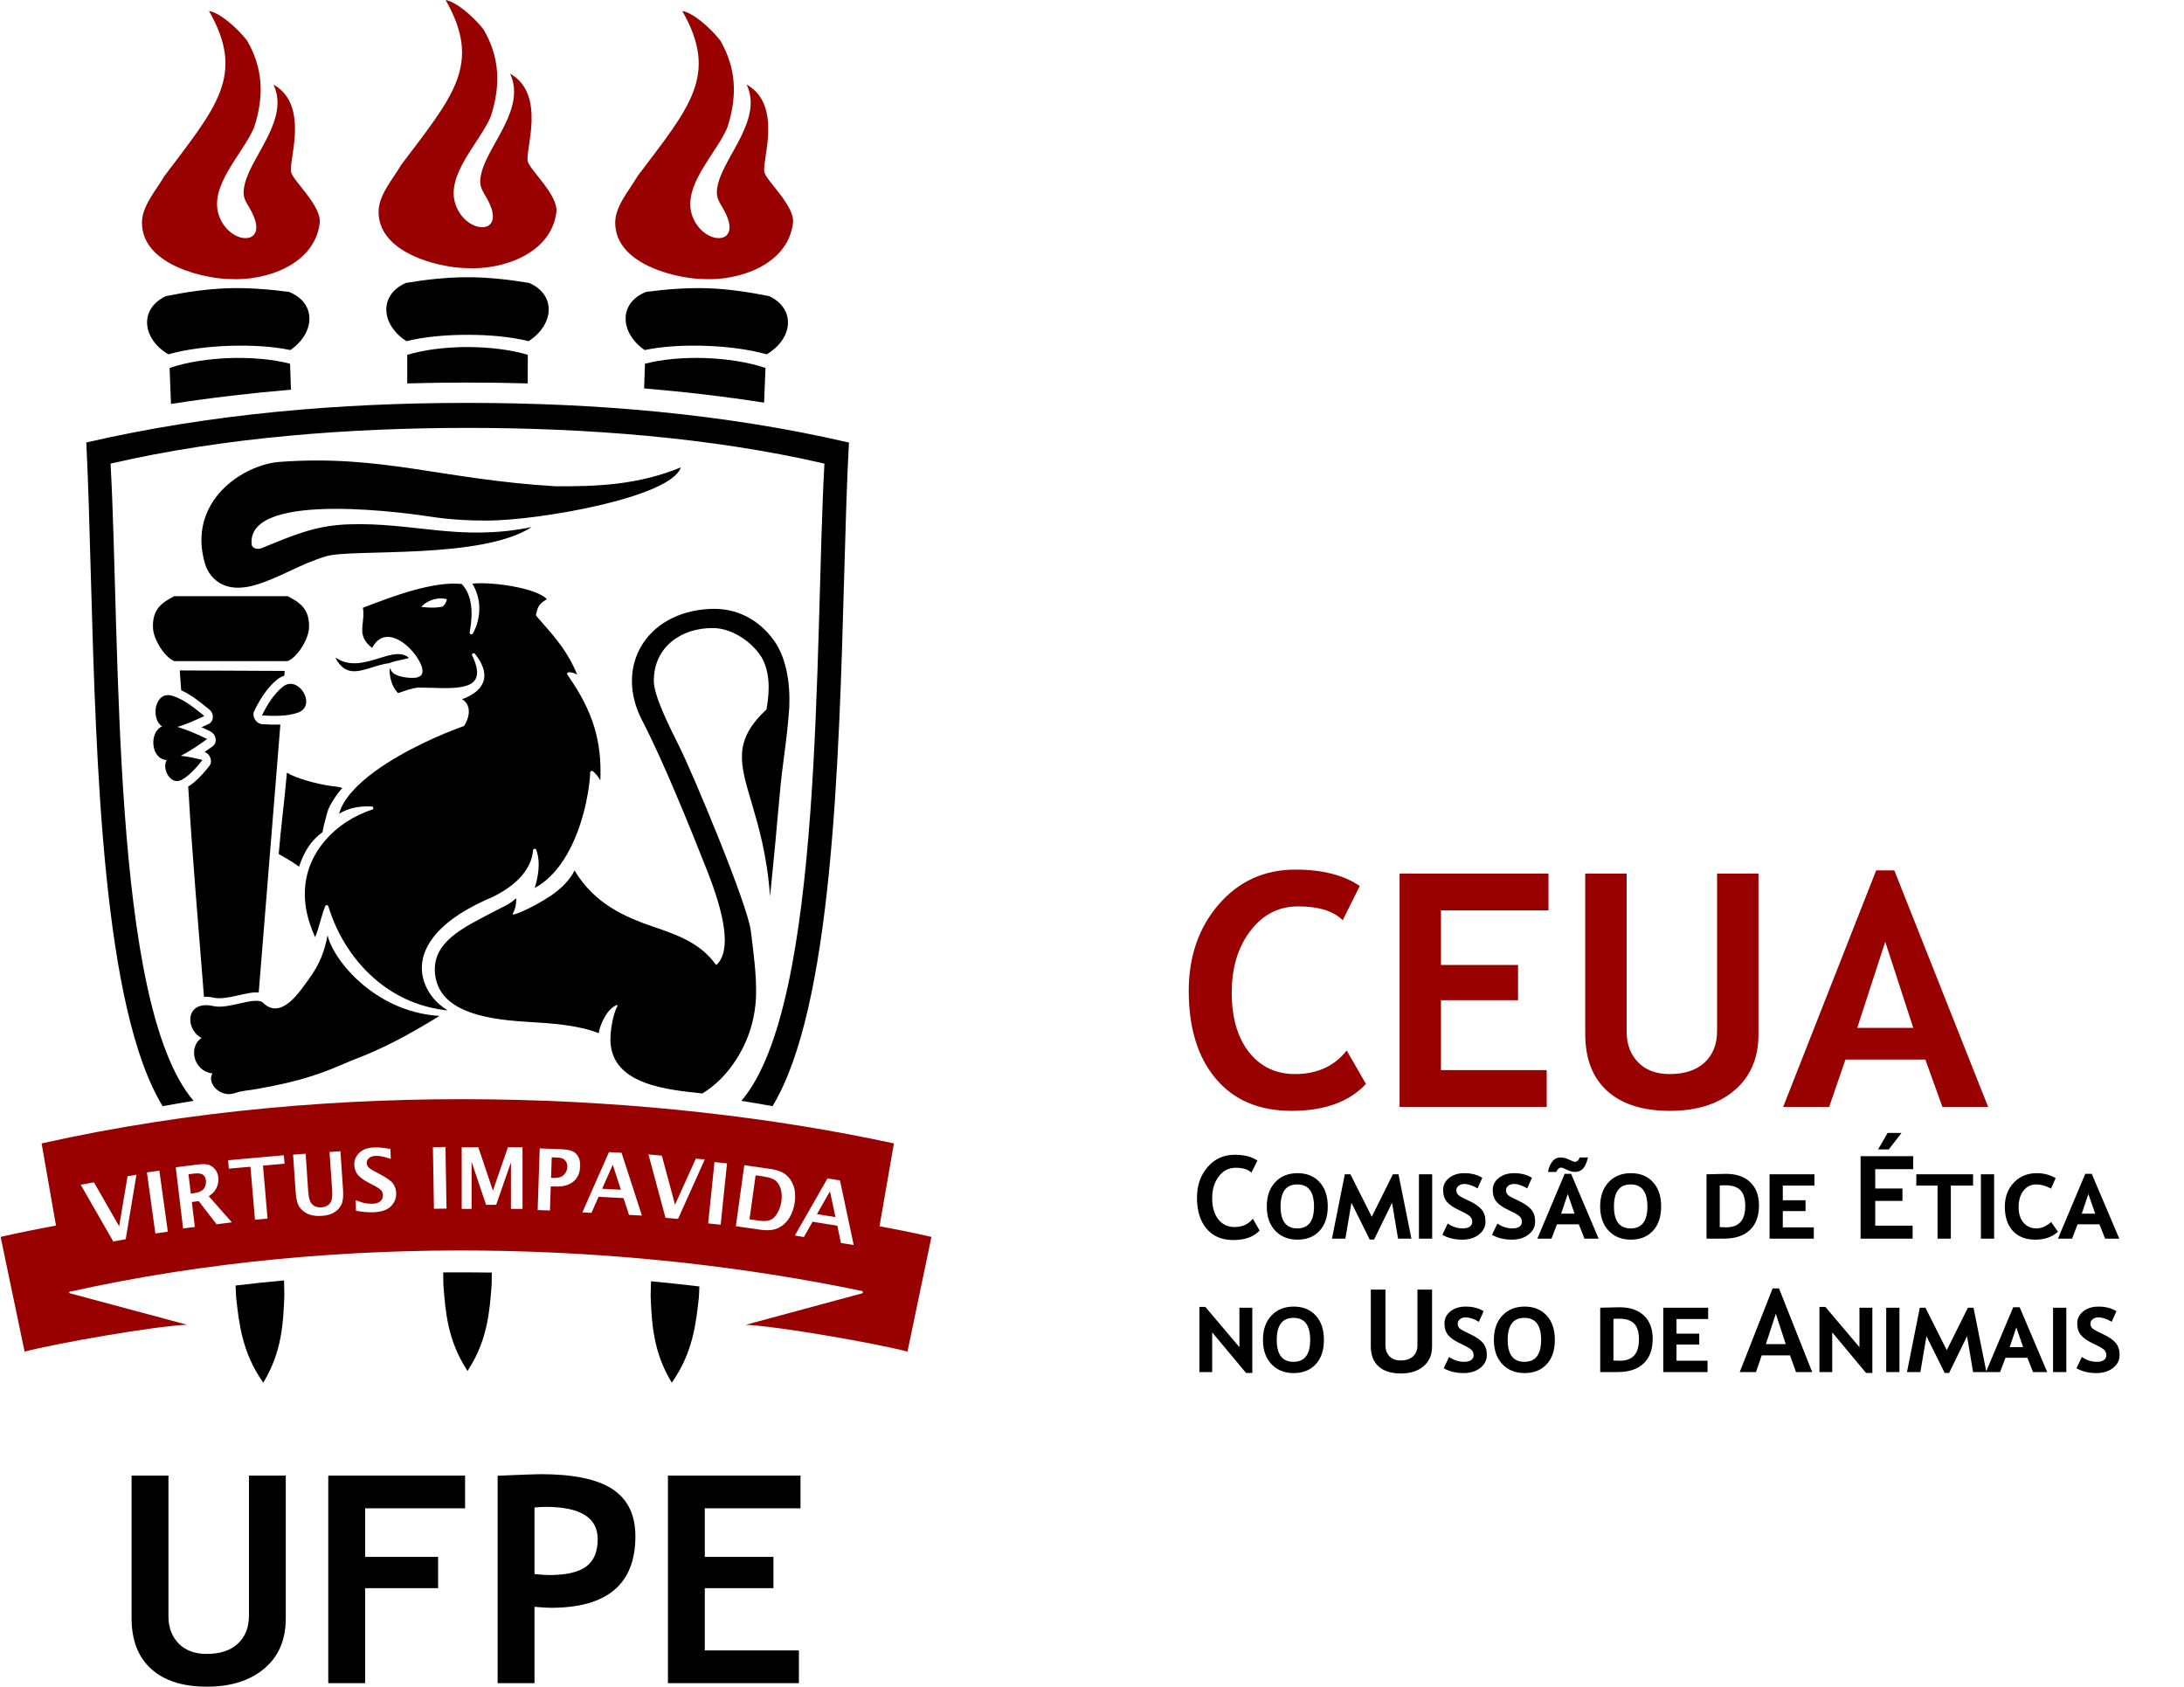
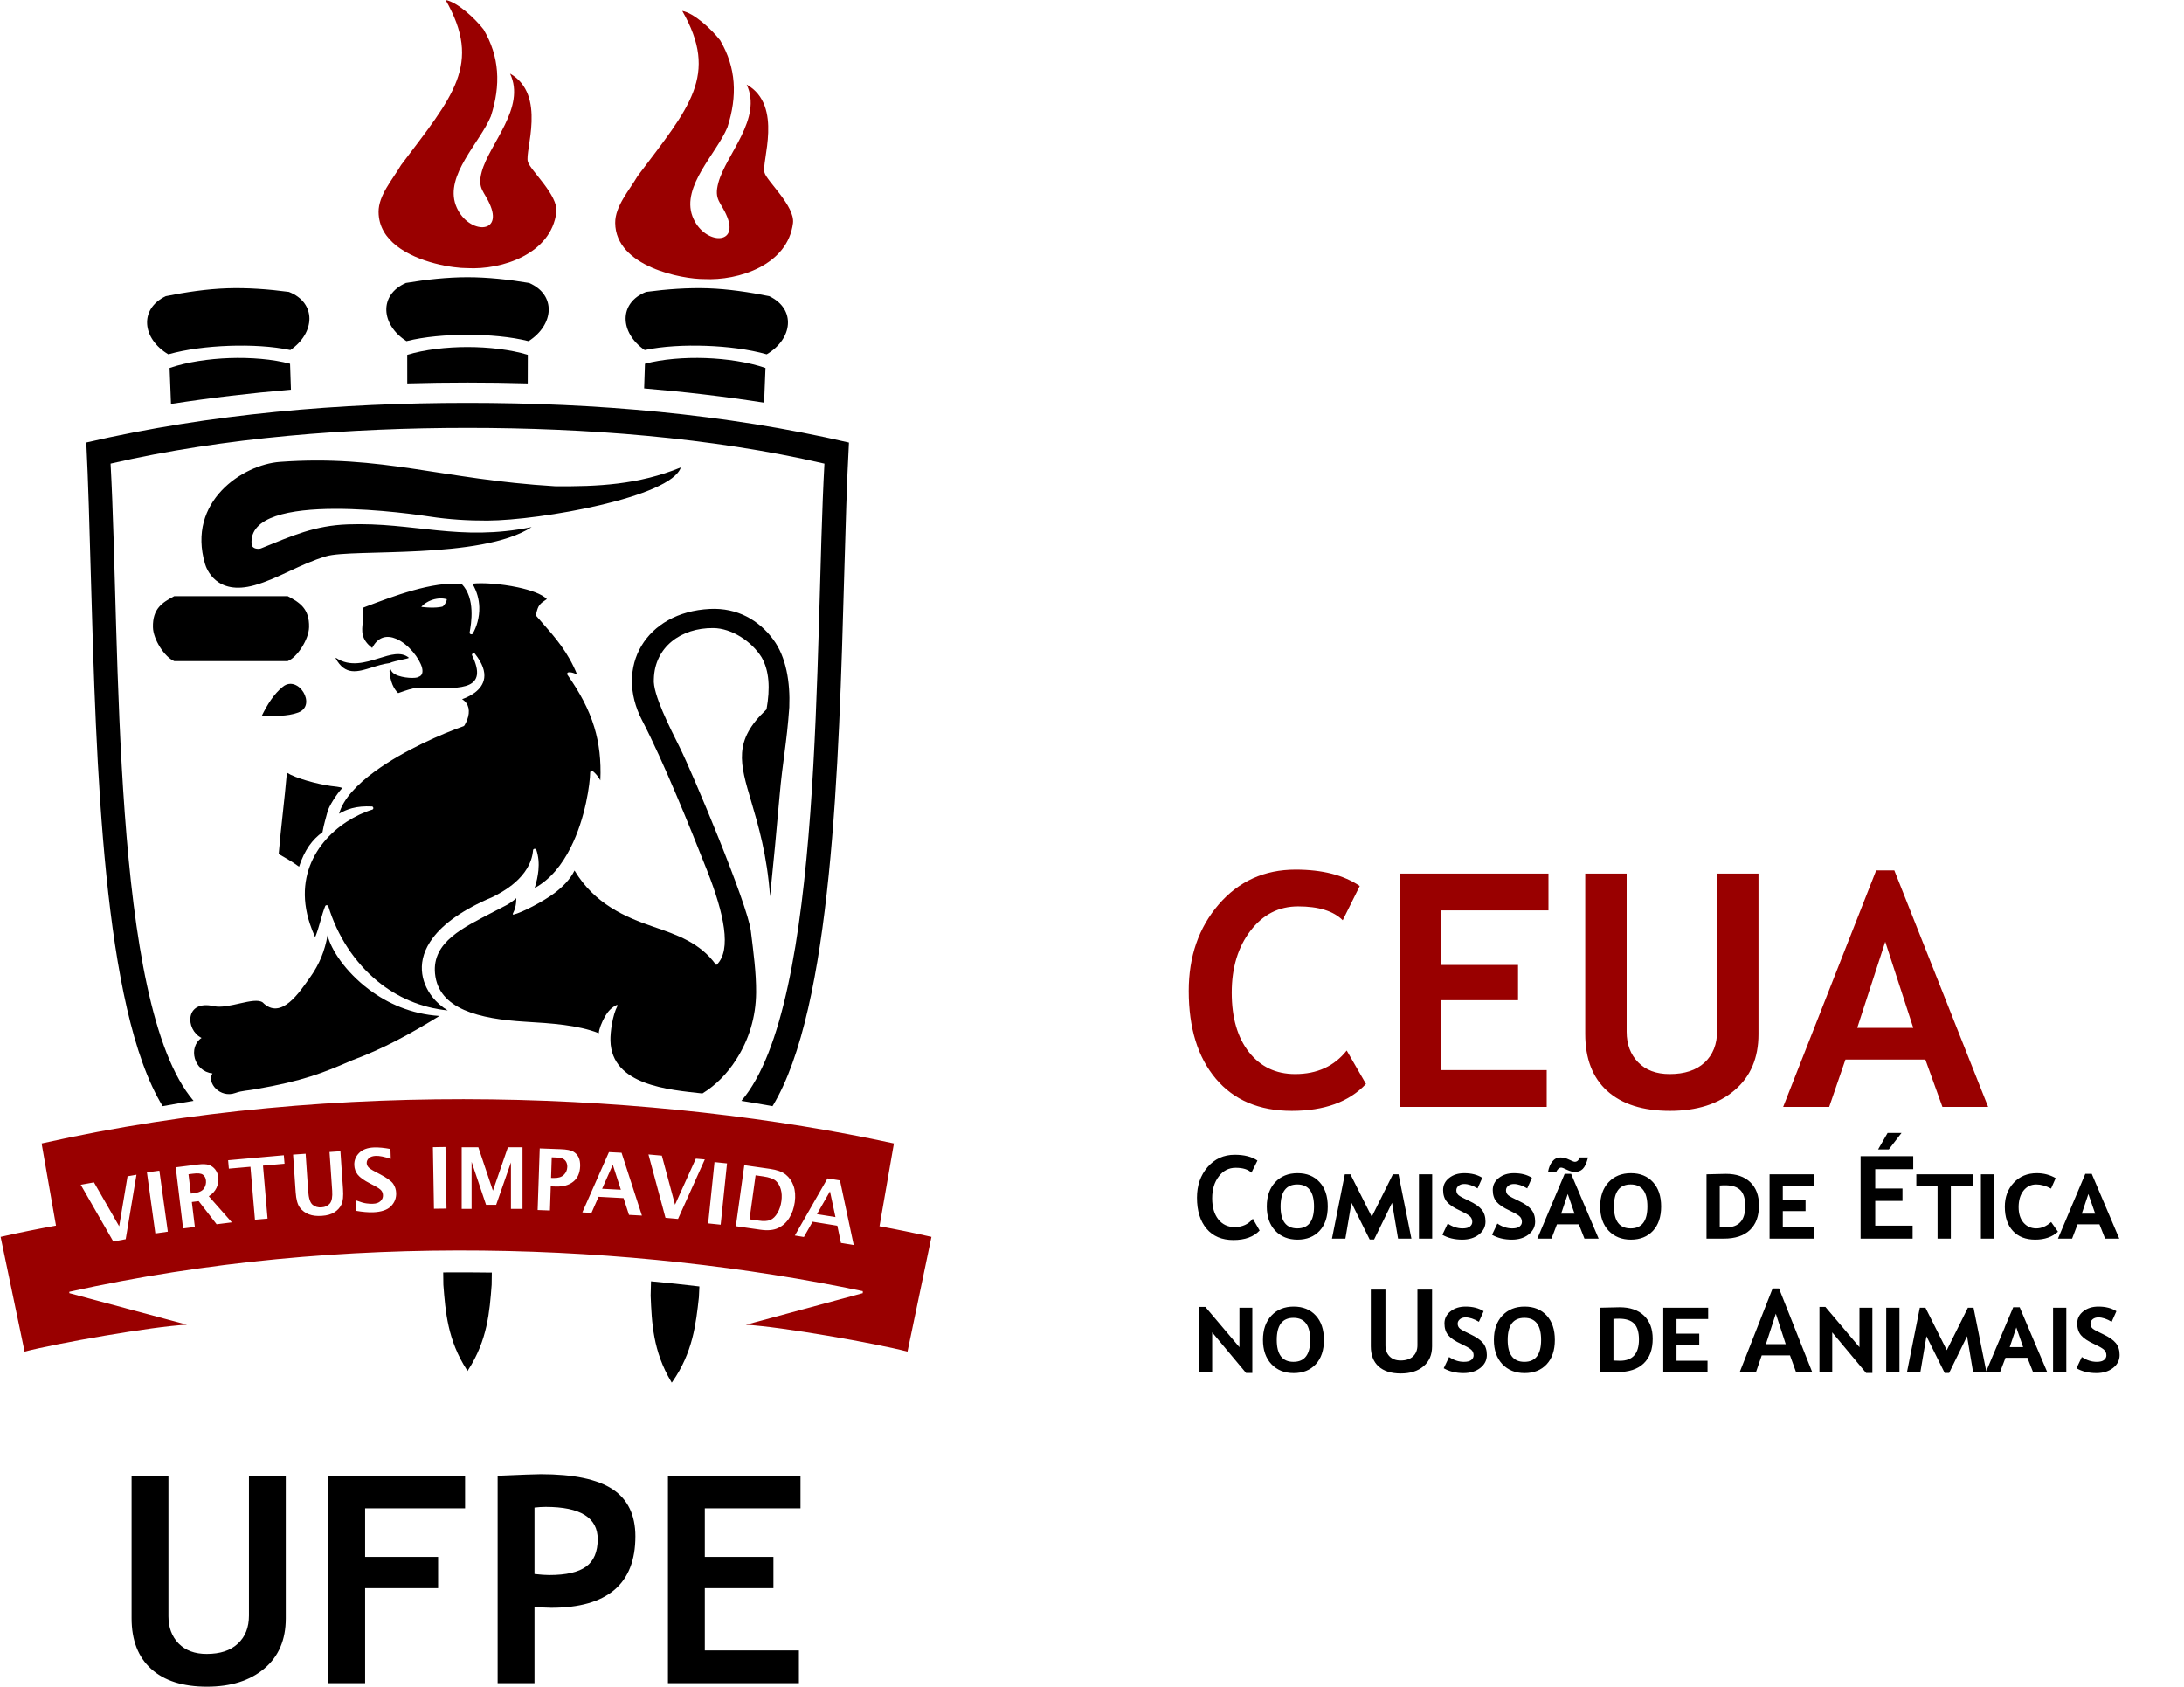
<svg xmlns="http://www.w3.org/2000/svg" width="1326" height="1024" viewBox="0 0 1326 1024" fill="none">
  <path fill-rule="evenodd" clip-rule="evenodd" d="M283.833 259.781C212.799 259.781 136.228 265.444 67.13 281.464C73.175 390.458 67.267 609.564 117.525 668.337C111.271 669.358 105.018 670.413 98.75 671.564C62.474 612.162 58.39 463.984 55.163 349.881C54.328 319.738 53.576 291.997 52.403 268.872L52.255 268.685L52.403 268.642C127.877 251.165 206.495 244.604 283.833 244.604C361.199 244.604 439.774 251.147 515.262 268.642L515.424 268.685V268.872C514.147 291.997 513.387 319.738 512.531 349.881C509.34 463.984 505.191 612.162 469.03 671.564C462.719 670.413 456.408 669.358 450.126 668.337C500.449 609.564 494.512 390.458 500.546 281.464C431.459 265.444 354.902 259.781 283.833 259.781Z" fill="black" />
  <path fill-rule="evenodd" clip-rule="evenodd" d="M320.917 207.132C310.101 204.413 296.77 203.269 283.831 203.269C270.928 203.269 257.583 204.413 246.782 207.132C231.231 197.175 229.853 178.993 246.447 171.776C258.673 169.718 271.634 168.304 283.831 168.304C296.047 168.304 309.047 169.718 321.255 171.776C337.867 178.993 336.446 197.175 320.917 207.132Z" fill="black" />
  <path fill-rule="evenodd" clip-rule="evenodd" d="M124.49 342.363C113.297 304.524 147.353 282.029 169.981 280.403C231.962 275.906 268.069 291.055 336.961 295.203C362.533 295.44 387.587 294.343 413.356 283.77C407.448 301.826 328.283 315.881 295.9 316.058C284.458 316.112 272.278 315.367 261.092 313.633C254.094 312.565 149.641 296.57 152.775 330.383C153.07 333.481 157.139 333.445 158.406 332.948C177.598 325.149 191.174 319.044 211.251 318.346C251.28 316.892 278.795 328.944 322.785 320.004C292.082 339.945 213.853 332.984 198.025 337.711C181.927 342.503 168.974 351.252 154.527 355.299C131.118 361.868 125.257 345.003 124.49 342.363Z" fill="black" />
  <path fill-rule="evenodd" clip-rule="evenodd" d="M159.031 434.366C162.194 428.013 166.191 421.304 171.786 416.879C181.134 409.45 192.673 428.344 181.004 432.596C174.258 435.039 166.339 434.719 159.031 434.366Z" fill="black" />
-   <path fill-rule="evenodd" clip-rule="evenodd" d="M125.755 448.665C120.261 445.974 113.677 443.107 107.7 441.294C113.245 439.783 118.811 437.113 124.039 434.703C118.066 429.814 111.651 424.493 104.491 422.378C93.88 419.28 91.271 436.426 98.417 440.999C90.275 444.553 91.624 461.094 101.249 461.404C98.061 466.505 103.422 477.038 110.237 473.495C115.292 470.847 120.801 464.199 122.909 461.389C118.7 460.35 114.083 459.267 109.755 458.867C115.292 456.072 120.801 452.255 125.755 448.665Z" fill="black" />
  <path fill-rule="evenodd" clip-rule="evenodd" d="M155.362 661.227C183.928 656.259 196.226 651.392 213.781 643.718C232.531 636.739 248.154 628.253 266.82 616.798C249.6 615.683 235.265 609.135 224.169 600.836C209.622 589.979 200.803 576.222 198.878 567.796C197.197 577.276 193.984 585.334 188.278 593.331C182.053 602.023 170.647 619.96 159.446 608.538C154.175 604.987 138.638 612.852 129.755 610.841C112.11 606.793 112.423 625.187 122.361 630.127C114.081 635.793 117.597 650.435 128.981 651.687C125.361 657.378 133.619 666.919 142.888 663.566C147.169 662.051 150.562 662.148 155.362 661.227Z" fill="black" />
  <path fill-rule="evenodd" clip-rule="evenodd" d="M169.207 518.465C172.729 520.501 177.795 523.361 180.739 525.602C181.055 525.836 181.336 526.034 181.57 526.199C183.239 521.066 185.301 516.918 187.654 513.489C190.094 510.047 192.792 507.377 195.786 505.269C196.657 500.175 197.927 496.506 198.815 492.897C199.65 489.544 204.31 482.137 207.829 478.414C206.285 477.662 203.13 477.493 200.802 477.169C192.13 475.921 179.411 472.463 174.19 469.103C173.467 477.396 172.592 485.562 171.7 493.689C170.801 501.855 169.93 510.047 169.207 518.465Z" fill="black" />
  <path fill-rule="evenodd" clip-rule="evenodd" d="M174.695 361.952C181.891 365.773 187.915 369.421 187.641 380.796C187.472 388.124 180.556 398.967 174.695 401.356H105.777C99.916 398.967 93 388.124 92.86 380.796C92.579 369.421 98.603 365.773 105.777 361.952H174.695Z" fill="black" />
  <path fill-rule="evenodd" clip-rule="evenodd" d="M426.456 663.862C434.516 658.887 441.461 651.979 447.081 643.094C454.666 631.218 458.958 617.522 459.07 602.452C459.156 590.768 457.483 578.259 455.867 565.197C453.842 548.706 420.336 469.103 412.759 453.886C406.786 441.877 396.175 421.221 396.984 412.266C397.488 392.782 413.489 381.126 433.041 381.303C444.069 381.392 456.296 389.228 462.452 399.135C467.039 407.266 467.687 417.727 465.395 430.57C465.395 430.599 465.327 430.732 465.276 430.761C445.134 449.706 449.157 463.218 456.177 486.81C460.394 501.125 465.762 519.152 467.532 544.266C469.641 523.566 471.566 503.449 473.297 483.404C475.178 461.908 477.654 451.371 479.205 429.434V429.419C479.831 414.209 477.344 398.84 469.443 388.217C460.858 376.629 447.75 368.844 430.969 369.69C391.944 371.636 372.971 404.931 389.871 437.381C402.662 461.959 419.113 502.643 429.339 528.596C439.59 554.602 444.328 576.712 435.178 585.666C435.045 585.8 434.757 585.8 434.624 585.631C425.01 572.338 411.075 567.564 396.653 562.624C379.667 556.8 361.05 548.875 348.824 528.498C346.244 533.769 341.682 538.442 336.63 542.227C329.736 547.393 316.715 554.138 311.76 555.257C311.479 555.289 311.22 555.03 311.339 554.764C311.907 553.584 312.469 552.361 312.85 550.814C313.214 549.368 313.455 547.616 313.455 545.32C308.817 549.303 306.939 549.724 299.3 553.746C281.352 563.153 262.322 571.809 264.114 590.998C266.158 612.788 291.204 618.605 318.787 620.285C334.802 621.239 350.771 622.26 363.555 627.261C363.652 624.991 365.231 620.713 367.441 616.897C369.07 614.101 371.373 611.536 374.417 610.151C374.712 610.018 375.043 610.349 374.91 610.644C371.866 616.342 370.495 626.642 370.628 631.772C371.24 659.02 406.343 661.621 426.456 663.862Z" fill="black" />
  <path fill-rule="evenodd" clip-rule="evenodd" d="M197.429 550.154C197.724 549.33 199.088 549.366 199.354 550.226C204.69 567.825 215.02 584.086 229.29 595.771C241.006 605.347 255.376 611.798 271.838 613.442C268.491 611.467 265.188 608.671 262.468 605.214C258.982 600.739 256.495 595.213 256.15 589.058C255.808 582.906 257.683 576.161 262.882 569.307C269.215 560.918 280.606 552.359 299.201 544.528C301.824 543.179 307.628 540.247 312.899 535.609C318.127 530.936 322.956 524.522 323.643 516.125C323.729 515.168 325.323 515.035 325.618 515.927C326.968 519.878 327.299 524.022 326.903 528.339C326.561 531.857 325.773 535.476 324.622 539.131C334.311 533.868 341.338 524.752 346.405 514.711C355.605 496.537 358.239 475.455 358.318 468.973C358.339 468.149 359.394 467.742 360.02 468.268C361.348 469.372 362.704 470.847 363.855 472.696C364.068 473.038 364.291 473.419 364.496 473.783C365.021 461.67 363.783 451.237 360.826 441.462C357.516 430.537 352.036 420.399 344.494 409.632C344.051 409.042 344.494 408.186 345.275 408.157C346.358 408.088 347.56 408.319 348.873 408.847C349.384 409.042 349.891 409.268 350.438 409.607C344.825 395.846 337.431 387.403 328.367 377.096C327.396 375.999 326.439 374.901 325.64 373.973C325.485 373.826 325.374 373.354 325.406 373.174C326.126 370.167 326.561 368.606 327.63 367.257C328.536 366.084 329.799 365.184 332.019 363.702C329.026 360.623 322.063 358.209 314.317 356.561C304.095 354.392 292.624 353.618 286.799 354.363C289.659 359.112 290.846 363.976 291.008 368.552C291.192 374.952 289.314 380.74 287.022 384.683C286.532 385.518 284.985 385.007 285.118 384.071C285.582 381.373 286.554 376.117 286.252 370.412C285.989 364.904 284.557 358.986 280.347 354.561C262.961 352.69 238.145 362.198 222.475 368.156C221.324 368.606 220.781 368.818 220.338 368.987C220.914 372.092 220.572 374.952 220.277 377.718C219.637 383.06 219.039 388.039 225.948 393.382C229.636 386.255 235.18 385.539 240.613 387.838C244.269 389.396 247.838 392.389 250.67 395.713C253.451 399.001 255.56 402.663 256.265 405.487C256.909 408.207 256.333 410.279 254.024 410.956C253.847 411.081 253.599 411.186 253.318 411.283C251.969 411.643 249.076 411.693 246.144 411.251C243.215 410.822 240.156 409.934 238.476 408.383C237.915 407.862 237.487 407.229 237.253 406.577C237.08 406.149 236.897 405.818 236.727 405.584C236.616 406.113 236.53 406.808 236.494 407.412C236.663 410.279 237.253 413.139 238.307 415.654C239.167 417.665 240.318 419.478 241.765 420.791C242.355 420.593 243.017 420.363 243.74 420.104C246.396 419.183 249.896 417.931 253.635 417.438H253.782C256.265 417.438 258.885 417.503 261.583 417.579C270.305 417.863 279.469 418.165 284.888 415.654C289.925 413.287 291.703 408.25 286.601 397.835C286.165 396.965 287.72 396.094 288.324 396.868C297.909 408.945 293.862 416.287 288.245 420.518C285.582 422.486 282.567 423.748 280.545 424.493C282.715 425.828 283.945 427.655 284.431 429.814C284.902 431.951 284.593 434.401 283.701 436.818C283.276 438.041 282.679 439.257 281.97 440.459C281.934 440.556 281.578 440.837 281.452 440.872C268.905 445.279 245.237 455.417 227.513 468.393C216.866 476.182 208.421 484.935 205.87 494.019C208.392 492.536 210.972 491.421 213.739 490.691C217.294 489.741 221.209 489.41 225.84 489.637C226.775 489.705 226.987 491.223 226.102 491.518C223.501 492.306 220.899 493.346 218.28 494.547C207.662 499.584 197.393 507.941 191.176 519.19C184.94 530.375 182.713 544.463 188.16 560.918C189.017 563.548 190.093 566.217 191.337 568.984C192.644 565.857 193.579 562.465 194.533 559.177C195.407 556.076 196.278 553.057 197.429 550.154ZM255.808 368.437L256.067 368.127C256.103 368.106 256.128 368.08 256.15 368.044C256.164 368.044 256.2 368.001 256.229 367.987C256.229 367.954 256.265 367.94 256.283 367.904C256.312 367.875 256.333 367.861 256.362 367.832C256.384 367.811 256.398 367.785 256.431 367.771C256.467 367.735 256.495 367.728 256.517 367.692C256.531 367.663 256.567 367.645 256.578 367.595C256.614 367.588 256.614 367.552 256.665 367.537C256.679 367.516 256.7 367.49 256.747 367.469C256.762 367.44 256.79 367.411 256.826 367.375C256.841 367.361 256.873 367.329 256.909 367.314C256.924 367.3 256.96 367.257 256.988 367.235C257.021 367.221 257.042 367.188 257.085 367.159C257.1 367.131 257.136 367.116 257.172 367.08C257.183 367.066 257.219 367.034 257.255 367.019C257.269 367.012 257.319 366.962 257.33 366.94C257.388 366.926 257.402 366.893 257.438 366.864C257.467 366.836 257.499 366.821 257.514 366.785C257.571 366.785 257.586 366.739 257.622 366.724C257.647 366.703 257.683 366.681 257.719 366.667C257.748 366.631 257.78 366.598 257.802 366.569C257.845 366.562 257.859 366.526 257.917 366.505C257.963 366.476 257.978 366.454 258.028 366.429C258.028 366.4 258.075 366.386 258.104 366.364C258.154 366.336 258.176 366.303 258.222 366.289C258.237 366.26 258.287 366.246 258.323 366.21C258.338 366.195 258.384 366.159 258.435 366.149C258.456 366.134 258.507 366.105 258.521 366.069C258.589 366.055 258.618 366.019 258.64 366.005C258.672 365.979 258.701 365.965 258.751 365.929C258.773 365.915 258.82 365.9 258.863 365.864C258.885 365.839 258.935 365.825 258.964 365.789C258.996 365.76 259.046 365.76 259.097 365.724C259.122 365.699 259.18 365.692 259.208 365.67C259.23 365.656 259.259 365.62 259.327 365.605C259.377 365.569 259.413 365.555 259.439 365.53C259.475 365.494 259.511 365.479 259.561 365.465C259.572 365.429 259.644 365.429 259.673 365.389C259.708 365.375 259.755 365.339 259.791 365.339C259.827 365.303 259.874 365.289 259.917 365.274C259.968 365.249 260.004 365.235 260.036 365.199C260.065 365.184 260.115 365.148 260.165 365.127C260.198 365.112 260.263 365.105 260.284 365.073C260.331 365.073 260.36 365.044 260.396 365.008H260.41C260.446 364.987 260.493 364.965 260.529 364.965C260.579 364.94 260.626 364.918 260.662 364.904C260.698 364.868 260.748 364.853 260.795 364.839C260.86 364.81 260.874 364.799 260.921 364.778C260.971 364.763 261.022 364.749 261.058 364.728C261.105 364.699 261.141 364.692 261.205 364.677C261.252 364.656 261.266 364.645 261.317 364.609C261.367 364.594 261.4 364.573 261.45 364.558C261.515 364.544 261.547 364.515 261.583 364.515C261.633 364.483 261.68 364.469 261.716 364.454C261.781 364.433 261.817 364.418 261.864 364.404C261.914 364.375 261.943 364.375 261.99 364.343C262.04 364.314 262.076 364.314 262.137 364.292C262.173 364.278 262.224 364.263 262.285 364.242C262.321 364.235 262.371 364.22 262.407 364.202C262.454 364.188 262.504 364.174 262.555 364.138C262.616 364.138 262.652 364.102 262.688 364.102C262.749 364.08 262.799 364.08 262.85 364.048C262.882 364.048 262.954 364.048 262.983 364.012C263.03 363.997 263.08 363.976 263.116 363.961C263.177 363.961 263.213 363.954 263.227 363.94C263.278 363.925 263.307 363.925 263.353 363.907C263.411 363.893 263.44 363.879 263.472 363.879C263.522 363.879 263.522 363.843 263.587 363.843C263.62 363.843 263.656 363.814 263.706 363.814L263.803 363.785C263.803 363.785 263.904 363.763 263.936 363.753C263.987 363.753 264.037 363.738 264.051 363.717H264.066C264.098 363.717 264.134 363.717 264.17 363.702C264.217 363.688 264.267 363.688 264.296 363.688C264.332 363.666 264.393 363.666 264.408 363.666C264.458 363.666 264.494 363.63 264.526 363.63C264.577 363.609 264.627 363.609 264.663 363.598C264.71 363.598 264.71 363.584 264.775 363.584C264.811 363.584 264.857 363.584 264.893 363.548H264.976C265.055 363.526 265.106 363.526 265.138 363.526C265.188 363.526 265.217 363.526 265.271 363.504C265.3 363.49 265.329 363.49 265.379 363.468C265.415 363.468 265.462 363.468 265.512 363.458H265.595C265.681 363.458 265.696 363.422 265.743 363.422C265.778 363.422 265.829 363.422 265.876 363.407C265.876 363.407 265.948 363.407 265.998 363.393H266.124C266.16 363.371 266.207 363.371 266.243 363.371C266.293 363.364 266.333 363.364 266.354 363.364C266.419 363.364 266.455 363.364 266.466 363.35H266.617C266.649 363.328 266.7 363.328 266.75 363.328H266.869C266.897 363.328 266.951 363.314 267.002 363.314H267.113H267.239H267.354H267.509H267.621H267.754H267.873H267.999H268.132H268.265C268.294 363.314 268.344 363.328 268.394 363.328H268.506C268.563 363.328 268.589 363.328 268.639 363.35C268.689 363.35 268.722 363.35 268.758 363.364H268.891C268.941 363.364 268.992 363.371 269.024 363.371C269.053 363.371 269.125 363.393 269.153 363.393C269.186 363.393 269.251 363.393 269.287 363.407C269.319 363.407 269.369 363.407 269.398 363.422C269.449 363.422 269.481 363.422 269.531 363.458H269.664C269.693 363.458 269.765 363.468 269.765 363.468H269.812C269.826 363.49 269.898 363.49 269.913 363.504C269.959 363.526 270.01 363.526 270.06 363.526C270.093 363.526 270.143 363.548 270.186 363.548C270.24 363.548 270.255 363.548 270.305 363.584C270.355 363.584 270.402 363.584 270.452 363.598C270.452 363.598 270.514 363.609 270.564 363.609C270.6 363.63 270.65 363.645 270.697 363.666C270.747 363.666 270.783 363.666 270.816 363.688C270.866 363.688 270.895 363.688 270.945 363.717C271.014 363.717 271.05 363.717 271.064 363.738L271.24 363.785V363.961V363.976V364.012V364.048V364.08C271.226 364.08 271.226 364.094 271.226 364.094V364.102V364.138V364.174V364.202V364.22V364.235V364.263C271.226 364.263 271.226 364.278 271.212 364.292V364.314C271.212 364.328 271.212 364.328 271.197 364.361L271.183 364.375V364.418L271.161 364.433V364.454V364.483V364.504V364.515L271.147 364.558H271.125V364.594V364.623V364.656C271.1 364.677 271.1 364.692 271.1 364.692V364.699V364.749C271.1 364.749 271.1 364.764 271.064 364.764V364.81V364.839L271.05 364.868V364.904V364.94L271.014 364.954V364.965V365.008V365.023L270.999 365.059V365.073C270.978 365.073 270.978 365.094 270.978 365.094C270.945 365.105 270.945 365.112 270.945 365.127V365.163C270.931 365.184 270.931 365.199 270.931 365.199V365.213L270.895 365.235V365.249C270.895 365.274 270.881 365.274 270.881 365.274V365.289C270.881 365.303 270.866 365.303 270.866 365.303V365.339V365.354C270.83 365.375 270.83 365.389 270.83 365.404C270.816 365.415 270.816 365.429 270.816 365.429C270.798 365.443 270.798 365.465 270.798 365.479C270.798 365.479 270.798 365.494 270.783 365.53L270.769 365.555V365.605C270.769 365.605 270.747 365.62 270.747 365.641C270.711 365.656 270.711 365.67 270.711 365.67C270.697 365.692 270.697 365.699 270.683 365.71C270.683 365.724 270.665 365.738 270.665 365.76C270.65 365.76 270.65 365.789 270.65 365.789C270.65 365.789 270.636 365.825 270.6 365.839V365.864C270.6 365.9 270.586 365.9 270.586 365.9V365.915L270.564 365.929V365.951C270.564 365.965 270.55 365.965 270.528 365.994C270.528 366.005 270.514 366.005 270.514 366.005V366.019C270.514 366.019 270.503 366.055 270.503 366.069C270.503 366.069 270.481 366.084 270.481 366.105C270.481 366.105 270.467 366.134 270.467 366.149L270.452 366.159C270.424 366.195 270.424 366.21 270.424 366.224H270.402V366.26C270.402 366.274 270.388 366.289 270.388 366.289C270.355 366.303 270.355 366.314 270.341 366.336C270.341 366.35 270.319 366.364 270.319 366.364C270.305 366.386 270.305 366.4 270.29 366.415C270.29 366.429 270.29 366.429 270.269 366.444C270.269 366.454 270.255 366.476 270.255 366.476V366.49C270.255 366.49 270.24 366.505 270.24 366.526C270.24 366.526 270.208 366.541 270.208 366.562C270.208 366.569 270.186 366.584 270.186 366.584C270.186 366.584 270.179 366.616 270.179 366.631L270.143 366.667C270.129 366.681 270.129 366.703 270.107 366.717L270.093 366.724V366.739C270.078 366.757 270.078 366.757 270.06 366.785L270.046 366.8C270.01 366.821 270.01 366.836 270.01 366.85C270.01 366.85 269.995 366.864 269.995 366.893C269.974 366.893 269.974 366.893 269.959 366.926L269.945 366.94C269.945 366.962 269.913 366.99 269.913 366.99C269.913 367.012 269.913 367.019 269.898 367.019C269.877 367.034 269.877 367.034 269.877 367.048C269.862 367.08 269.862 367.08 269.826 367.08V367.116C269.826 367.116 269.776 367.145 269.776 367.159L269.765 367.188C269.744 367.188 269.744 367.221 269.715 367.221L269.693 367.257C269.693 367.257 269.679 367.285 269.679 367.3C269.664 367.314 269.664 367.314 269.643 367.329V367.35L269.61 367.375L269.582 367.411C269.56 367.44 269.546 367.44 269.546 367.454C269.531 367.469 269.531 367.49 269.531 367.49C269.531 367.49 269.51 367.49 269.481 367.516C269.481 367.516 269.481 367.537 269.463 367.552C269.463 367.552 269.449 367.552 269.449 367.588C269.42 367.588 269.42 367.588 269.398 367.595C269.398 367.609 269.398 367.631 269.384 367.645C269.384 367.645 269.369 367.663 269.348 367.663V367.692C269.319 367.713 269.319 367.728 269.319 367.728C269.287 367.735 269.287 367.749 269.287 367.749H269.265C269.265 367.749 269.251 367.771 269.251 367.785C269.251 367.785 269.236 367.8 269.215 367.811L269.186 367.832C269.186 367.847 269.164 367.847 269.164 367.861L269.139 367.875C269.125 367.89 269.125 367.904 269.125 367.904C269.103 367.926 269.089 367.926 269.074 367.94L269.053 367.954C269.053 367.972 269.038 367.987 269.038 367.987C269.038 367.987 269.024 368.001 269.006 368.001C269.006 368.016 268.992 368.016 268.977 368.044H268.956C268.941 368.08 268.92 368.08 268.92 368.08L268.905 368.095C268.891 368.106 268.891 368.106 268.858 368.127V368.142C268.822 368.142 268.822 368.156 268.822 368.156C268.808 368.17 268.794 368.17 268.794 368.185L268.758 368.199C268.758 368.199 268.758 368.221 268.736 368.221L268.661 368.267C268.625 368.267 268.589 368.267 268.563 368.282C268.506 368.282 268.491 368.296 268.455 368.296C268.427 368.311 268.394 368.311 268.366 368.325C268.33 368.325 268.279 368.339 268.279 368.339C268.218 368.339 268.196 368.375 268.16 368.375H268.07C268.034 368.39 267.984 368.39 267.952 368.408C267.923 368.408 267.901 368.408 267.873 368.437H267.768C267.739 368.458 267.689 368.458 267.657 368.465C267.621 368.465 267.585 368.465 267.556 368.48C267.52 368.48 267.488 368.501 267.459 368.501H267.437C267.401 368.501 267.387 368.516 267.347 368.516C267.347 368.516 267.311 368.53 267.239 368.53C267.239 368.53 267.178 368.552 267.142 368.552C267.113 368.552 267.077 368.562 267.052 368.562C267.016 368.562 266.98 368.584 266.951 368.584C266.897 368.584 266.883 368.584 266.833 368.606H266.768C266.714 368.606 266.685 368.606 266.649 368.62C266.617 368.62 266.566 368.62 266.538 368.642H266.419C266.405 368.656 266.354 368.678 266.333 368.678H266.221H266.124C266.088 368.703 266.045 368.703 266.012 368.703H265.948C265.876 368.703 265.865 368.724 265.814 368.724H265.717C265.681 368.739 265.645 368.739 265.609 368.739C265.563 368.739 265.563 368.739 265.512 368.746C265.462 368.768 265.447 368.768 265.401 368.768C265.365 368.768 265.314 368.768 265.3 368.782H265.188C265.152 368.782 265.116 368.782 265.091 368.796H264.976C264.958 368.796 264.929 368.796 264.872 368.818H264.775H264.663H264.577H264.562H264.458C264.408 368.832 264.393 368.832 264.361 368.832C264.332 368.847 264.274 368.847 264.274 368.847H264.134H264.051H263.936H263.825H263.742C263.692 368.847 263.656 368.857 263.62 368.857H263.522C263.508 368.872 263.461 368.872 263.425 368.872H263.292H263.227H263.116H262.997H262.918H262.799H262.688H262.587H262.483H262.371H262.285H262.173H262.076H261.975H261.878H261.781H261.68H261.583H261.486C261.45 368.872 261.4 368.857 261.4 368.857H261.266C261.252 368.847 261.22 368.847 261.184 368.847H261.069H260.971H260.874H260.795H260.662H260.579C260.579 368.847 260.514 368.847 260.478 368.832H260.381C260.331 368.818 260.299 368.818 260.299 368.818H260.198H260.115H260.004H259.903C259.856 368.818 259.827 368.818 259.791 368.796H259.708H259.608C259.572 368.796 259.525 368.782 259.525 368.782H259.413H259.327C259.277 368.768 259.259 368.768 259.208 368.768H259.122C259.097 368.768 259.082 368.746 259.032 368.739H258.935H258.885C258.82 368.724 258.787 368.724 258.787 368.724H258.751H258.672C258.64 368.724 258.618 368.703 258.589 368.703H258.492H258.384H258.323C258.287 368.703 258.237 368.678 258.237 368.678H258.125H258.028H257.963C257.927 368.678 257.881 368.678 257.859 368.656C257.845 368.656 257.802 368.642 257.802 368.642H257.697L257.622 368.62H257.514C257.514 368.62 257.467 368.606 257.438 368.606H257.352H257.269C257.269 368.606 257.204 368.606 257.183 368.584H257.1H257.021C256.988 368.562 256.96 368.562 256.924 368.562H256.873C256.841 368.552 256.812 368.552 256.776 368.552H256.7C256.665 368.53 256.665 368.53 256.614 368.53H256.531C256.531 368.516 256.495 368.516 256.467 368.516H256.413C256.362 368.501 256.333 368.501 256.298 368.501C256.298 368.501 256.265 368.501 256.229 368.48L255.808 368.437Z" fill="black" />
  <path fill-rule="evenodd" clip-rule="evenodd" d="M236.516 402.565C232.785 403.036 229.23 404.151 225.884 405.191C217.029 407.961 209.574 410.281 203.781 399.669C203.734 399.514 203.914 399.366 204.029 399.438C212.553 405.058 221.757 402.198 229.989 399.669C237.077 397.463 243.446 395.467 248.134 399.219C248.188 399.284 248.203 399.402 248.152 399.438C247.922 399.669 246.411 399.992 244.45 400.42C241.669 401.01 238.035 401.806 236.567 402.543L236.516 402.565Z" fill="black" />
-   <path fill-rule="evenodd" clip-rule="evenodd" d="M157.077 602.578L170.225 439.902C166.619 440.014 163.05 439.855 159.556 439.686H159.376C155.559 439.517 152.713 434.927 154.379 431.592C156.037 428.196 157.948 424.738 160.182 421.515C162.489 418.162 165.187 415.036 168.336 412.529C169.746 411.41 171.182 410.687 172.621 410.244L172.855 407.33L109.136 407.035L110.007 419.083C116.163 421.86 121.546 426.242 126.59 430.369V430.39C126.76 430.502 126.929 430.649 127.091 430.761C127.155 430.833 127.267 430.923 127.35 430.995C130.099 433.516 129.839 438.067 126.698 439.517C126.396 439.672 126.101 439.783 125.792 439.931C125.13 440.226 124.457 440.542 123.802 440.837C123.057 440.255 122.129 439.517 121.031 438.596L121.021 438.632C121.28 438.826 122.517 439.855 123.78 440.837C123.302 441.082 122.83 441.294 122.348 441.524C122.431 441.56 122.481 441.589 122.564 441.625C123.633 442.089 124.468 442.481 125.166 442.827C126.263 443.33 127.055 443.719 127.616 443.978L127.63 444.014C131.286 445.77 132.157 450.907 129.141 453.076C127.548 454.231 125.903 455.382 124.259 456.501C127.548 457.785 129.249 462.163 127.238 464.826C125.608 466.995 122.053 471.341 118.167 474.647C117.379 475.323 116.577 475.985 115.749 476.546C115.235 476.91 114.742 477.233 114.238 477.528L114.285 478.057V478.09L114.299 478.205L114.483 480.874C116.541 517.108 120.736 565.592 123.852 605.211C125.558 605.049 127.512 605.211 129.753 605.704C137.568 607.481 150.478 601.657 157.077 602.578ZM127.091 430.761C127.155 430.833 127.267 430.894 127.35 430.995C139.346 440.668 126.429 430.243 127.091 430.761ZM110.878 430.944L111.126 434.452C112.108 434.034 113.134 433.628 114.119 433.185C113.036 432.39 111.961 431.653 110.878 430.944ZM112.108 448.173L112.324 451.105C113.134 450.612 113.936 450.105 114.742 449.558C114.864 449.486 114.976 449.41 115.073 449.36C114.083 448.932 113.112 448.532 112.108 448.173ZM123.802 440.837H123.78C126.169 442.762 128.505 444.654 123.802 440.837ZM171.095 429.102L171.426 424.875C170.52 425.94 169.663 427.08 168.843 428.268C168.609 428.591 168.364 428.922 168.152 429.25C169.156 429.25 170.127 429.203 171.095 429.102Z" fill="black" />
  <path fill-rule="evenodd" clip-rule="evenodd" d="M176.283 212.529C165.385 210.208 152.018 209.507 139.122 209.964C126.198 210.413 112.917 212.072 102.206 215.115C86.324 205.726 84.28 187.598 100.651 179.799C112.77 177.341 125.673 175.435 137.884 175.021C150.093 174.6 163.129 175.579 175.377 177.201C192.23 183.813 191.493 202.053 176.283 212.529Z" fill="black" />
  <path fill-rule="evenodd" clip-rule="evenodd" d="M283.833 210.695C271.225 210.695 257.746 212.22 247.247 215.422C247.247 215.846 247.262 224.423 247.262 232.78C259.509 232.427 271.703 232.258 283.833 232.258C295.998 232.258 308.192 232.427 320.404 232.78C320.44 224.423 320.454 215.846 320.454 215.422C309.969 212.22 296.491 210.695 283.833 210.695Z" fill="black" />
  <path fill-rule="evenodd" clip-rule="evenodd" d="M139.346 217.391C126.746 217.841 113.332 219.816 102.966 223.399C103.013 224.255 103.409 235.001 103.815 245.229C127.948 241.498 152.249 238.638 176.641 236.588C176.396 229.112 176.115 221.475 176.115 220.841C165.497 217.996 152.005 216.956 139.346 217.391Z" fill="black" />
  <path fill-rule="evenodd" clip-rule="evenodd" d="M25.262 694.194C205.688 653.744 400.273 663.328 542.733 694.194L533.978 744.484C544.132 746.322 554.772 748.495 565.523 750.931L550.976 820.571C532.053 815.603 474.102 805.401 452.838 804.278L523.821 785.096V783.88C384.312 754.683 208.39 747.25 42.086 784.272V785.096L113.498 804.249C92.643 805.232 33.991 815.603 14.931 820.571L0.377 750.931C11.88 748.297 23.203 746.063 33.991 744.088L25.262 694.194ZM68.777 753.73L49.009 719.273L57.047 717.823L72.353 744.484L77.434 714.135L82.853 713.186L76.315 752.345L68.777 753.73ZM94.32 748.859L89.2 711.768L96.759 710.721L101.89 747.772L94.32 748.859ZM111.159 745.804L106.697 708.674L120.323 706.962C123.119 706.638 125.307 706.703 126.843 707.228C128.369 707.757 129.671 708.71 130.697 710.023C131.715 711.372 132.341 712.955 132.55 714.797C132.798 716.974 132.431 719.075 131.449 721.183C130.441 723.255 128.869 724.964 126.76 726.248L140.778 742.113L131.51 743.268L120.64 729.213L116.473 729.741L118.312 744.912L111.159 745.804ZM115.847 724.64L117.596 724.435C120.737 724.043 122.81 723.057 123.831 721.55C124.857 719.996 125.256 718.352 125.044 716.607C124.857 715.056 124.224 713.909 123.155 713.153C122.072 712.365 120.043 712.16 117.085 712.56L114.448 712.891L115.847 724.64ZM154.793 740.498L152.051 708.347L138.94 709.498L138.497 704.397L172.327 701.368L172.755 706.505L159.676 707.656L162.439 739.84L154.793 740.498ZM177.943 700.976L185.568 700.447L187.126 723.32C187.421 727.435 188.295 730.133 189.763 731.385C191.238 732.637 193.052 733.191 195.25 732.994C197.409 732.868 199.089 732.073 200.262 730.662C201.478 729.213 201.928 726.615 201.673 722.827L200.064 699.393L206.678 698.936L208.257 721.87C208.552 726.187 208.243 729.346 207.311 731.252C206.383 733.227 204.936 734.807 202.975 736.023C201.054 737.239 198.546 737.969 195.455 738.16C192.426 738.39 189.799 738.102 187.543 737.239C185.287 736.39 183.473 735.005 182.052 733.127C180.642 731.252 179.796 728.126 179.508 723.809L177.943 700.976ZM216.144 735.102L215.925 728.687C218.828 729.77 220.998 730.428 222.412 730.59C223.826 730.795 225.139 730.857 226.312 730.824C228.471 730.759 230.051 730.198 231.048 729.18C232.102 728.194 232.58 726.971 232.519 725.622C232.483 724.568 232.188 723.651 231.548 722.827C230.936 722.003 229.454 721.021 227.108 719.762L224.603 718.449C220.98 716.607 218.533 714.83 217.213 713.186C215.91 711.506 215.187 709.559 215.104 707.325C215.004 704.494 215.975 702.066 218.033 699.99C220.073 697.918 223.067 696.795 227.036 696.633C229.986 696.526 233.325 696.864 237.064 697.58L237.254 703.573C233.419 702.289 230.396 701.663 228.155 701.735C226.312 701.832 224.949 702.289 223.992 703.116C223.06 703.969 222.61 704.987 222.642 706.113C222.678 706.998 223.002 707.782 223.614 708.541C224.19 709.271 225.686 710.257 228.029 711.473L230.727 712.891C234.836 715.056 237.499 716.974 238.675 718.611C239.841 720.327 240.467 722.201 240.536 724.338C240.615 727.399 239.593 730.065 237.373 732.342C235.139 734.576 231.548 735.792 226.543 735.994C223.563 736.087 220.106 735.792 216.144 735.102ZM263.474 733.85L262.833 696.464L270.465 696.338L271.098 733.753L263.474 733.85ZM280.313 733.95V696.525H290.416L299.271 722.863L308.374 696.525H317.24V733.95H310.213V705.71L301.246 731.447H295.104L286.321 705.354V733.95H280.313ZM326.426 734.638L327.692 697.223L340.314 697.688C343.988 697.813 346.554 698.313 348.014 699.134C349.468 699.99 350.565 701.102 351.274 702.591C351.987 704.037 352.296 705.843 352.231 708.016C352.084 712.232 350.652 715.358 348.014 717.431C345.359 719.539 341.865 720.496 337.515 720.359L334.388 720.262L333.895 734.904L326.426 734.638ZM334.572 715.125L336.026 715.161C338.836 715.258 340.923 714.635 342.279 713.319C343.636 711.998 344.348 710.419 344.416 708.541C344.467 707.523 344.283 706.566 343.891 705.681C343.51 704.825 342.884 704.138 342.027 703.609C341.178 703.084 339.807 702.782 337.882 702.753L334.986 702.62L334.572 715.125ZM353.566 736.059L369.722 699.465L377.375 699.857L389.738 737.998L381.887 737.577L378.598 727.399L363.418 726.579L359.111 736.354L353.566 736.059ZM365.577 721.708L376.954 722.298L372.05 707.131L365.577 721.708ZM404.044 739.347L393.707 700.875L401.838 701.602L409.837 731.385L422.459 703.44L427.917 703.904L411.658 740.041L404.044 739.347ZM429.943 742.739L433.8 705.512L441.403 706.307L437.546 743.527L429.943 742.739ZM446.764 744.448L451.895 707.39L467.532 709.631C471.699 710.221 474.876 711.372 477.035 713.088C479.169 714.797 480.752 717.064 481.784 719.899C482.788 722.755 483.055 726.115 482.529 729.874C482 733.555 480.899 736.746 479.169 739.48C477.463 742.214 475.207 744.221 472.473 745.563C469.724 746.851 466.133 747.214 461.761 746.589L446.764 744.448ZM455.058 740.268L460.721 741.059C463.639 741.516 465.971 741.354 467.666 740.667C469.375 739.944 470.814 738.523 472.03 736.422C473.261 734.343 474.052 731.911 474.426 729.18C474.779 726.543 474.678 724.176 474.052 722.039C473.455 719.863 472.437 718.183 471.026 716.902C469.576 715.653 467.025 714.733 463.323 714.204L458.749 713.545L455.058 740.268ZM482.58 750.11L502.409 715.42L509.979 716.636L518.327 755.874L510.569 754.615L508.371 744.153L493.359 741.721L488.074 751.003L482.58 750.11ZM496.008 737.113L507.245 738.919L503.906 723.284L496.008 737.113Z" fill="#990000" />
  <path fill-rule="evenodd" clip-rule="evenodd" d="M240.859 149.319C234.408 144.276 229.917 137.545 229.853 128.705C229.77 118.521 238.38 108.995 243.493 100.213C275.077 58.298 292.884 39.088 270.551 0.001C277.481 1.21 288.091 10.836 293.578 17.877C303.286 34.375 304.178 51.575 297.993 70.652C291.423 86.539 269.997 106.372 276.721 124.594C283.011 141.631 305.013 142.973 297.839 125.094C294.151 115.844 289.61 114.938 292.477 104.286C297.151 87.1 319.47 65.361 309.673 44.689C332.19 57.406 318.366 92.083 320.489 98.127C321.676 103.163 339.069 118.467 337.795 128.831C334.608 154.244 304.783 163.94 283.698 162.796C275.124 162.853 253.945 159.551 240.859 149.319Z" fill="#990000" />
-   <path fill-rule="evenodd" clip-rule="evenodd" d="M140.042 169.422C127.222 169.519 86.402 162.094 86.19 135.336C86.107 125.155 94.699 115.621 99.837 106.843C131.414 64.947 149.243 45.736 126.88 6.642C133.836 7.843 144.457 17.47 149.915 24.511C159.627 41.023 160.526 58.194 154.309 77.293C147.76 93.173 126.312 113.006 133.066 131.227C139.348 148.265 161.336 149.6 154.197 131.724C150.491 122.478 145.932 121.571 148.825 110.926C153.46 93.734 175.8 71.994 166.031 51.33C188.527 64.054 174.696 98.716 176.826 104.757C178.006 109.797 195.406 125.093 194.104 135.465C190.941 160.878 161.091 170.573 140.042 169.422Z" fill="#990000" />
  <path fill-rule="evenodd" clip-rule="evenodd" d="M427.363 169.422C414.557 169.519 373.722 162.094 373.51 135.336C373.435 125.155 382.034 115.621 387.15 106.843C418.753 64.947 436.563 45.736 414.23 6.642C421.156 7.843 431.778 17.47 437.25 24.511C446.926 41.023 447.832 58.194 441.644 77.293C435.091 93.173 413.665 113.006 420.386 131.227C426.69 148.265 448.671 149.6 441.518 131.724C437.826 122.478 433.267 121.571 436.146 110.926C440.791 93.734 463.117 71.994 453.316 51.33C475.862 64.054 462.038 98.716 464.161 104.757C465.348 109.797 482.741 125.093 481.46 135.465C478.269 160.878 448.426 170.573 427.363 169.422Z" fill="#990000" />
  <path fill-rule="evenodd" clip-rule="evenodd" d="M391.417 212.529C402.294 210.208 415.675 209.507 428.6 209.964C441.481 210.413 454.762 212.072 465.495 215.115C481.391 205.726 483.42 187.598 467.042 179.799C454.909 177.341 442.028 175.435 429.816 175.021C417.6 174.6 404.601 175.579 392.302 177.201C375.456 183.813 376.215 202.053 391.417 212.529Z" fill="black" />
  <path fill-rule="evenodd" clip-rule="evenodd" d="M428.333 217.391C440.941 217.841 454.354 219.816 464.756 223.399C464.692 224.241 464.292 234.451 463.915 244.448C439.775 240.699 415.445 237.85 391.085 235.814C391.334 228.569 391.564 221.474 391.586 220.841C402.182 217.995 415.704 216.956 428.333 217.391Z" fill="black" />
  <path fill-rule="evenodd" clip-rule="evenodd" d="M283.833 832.362L283.473 831.736C271.739 813.601 270.451 796.358 269.188 780C269.152 779.543 269.124 776.518 269.088 772.496C278.961 772.435 288.823 772.435 298.599 772.597C298.563 776.543 298.549 779.572 298.499 780C297.261 796.358 295.962 813.601 284.225 831.736L283.833 832.362Z" fill="black" />
-   <path fill-rule="evenodd" clip-rule="evenodd" d="M159.839 839.41H159.825L159.425 838.848C147.084 821.07 145.159 803.899 143.367 787.638C143.317 787.174 143.183 784.317 143.021 780.464C152.826 779.277 162.635 778.259 172.447 777.367C172.565 782.209 172.67 786.059 172.645 786.613C171.968 802.97 171.281 820.249 160.206 838.812L159.839 839.41Z" fill="black" />
  <path fill-rule="evenodd" clip-rule="evenodd" d="M407.84 839.41L407.495 838.812C396.406 820.249 395.697 802.97 395.035 786.613C395.02 786.087 395.121 782.468 395.254 777.892C405.127 778.813 414.954 779.867 424.629 781.022C424.503 784.576 424.37 787.21 424.32 787.638C422.528 803.899 420.617 821.07 408.268 838.848L407.84 839.41Z" fill="black" />
  <path fill-rule="evenodd" clip-rule="evenodd" d="M79.886 895.846H102.27V981.244C102.27 988.025 104.314 993.518 108.459 997.806C112.622 1002.02 118.264 1004.12 125.489 1004.12C133.592 1004.12 139.895 1002.08 144.372 997.904C148.912 993.723 151.147 988.061 151.147 980.851V895.846H173.512V982.564C173.512 995.529 169.17 1005.67 160.477 1013C151.791 1020.34 140.191 1024 125.672 1024C111.06 1024 99.766 1020.45 91.807 1013.24C83.906 1006.1 79.886 995.831 79.886 982.467V895.846ZM221.687 915.722V945.214H265.998V964.199H221.687V1021.86H199.304V895.846H282.369V915.722H221.687ZM324.514 975.516V1021.86H302.134V895.943C317.044 895.285 325.773 894.99 328.303 894.99C348.218 894.99 362.765 898.051 371.965 904.138C381.151 910.229 385.775 919.769 385.775 932.735C385.775 961.633 368.738 976.113 334.657 976.113C332.138 976.113 328.745 975.912 324.514 975.516ZM324.514 915.258V955.611C328.303 956.039 331.296 956.237 333.469 956.237C343.674 956.237 351.129 954.557 355.85 951.1C360.545 947.679 362.891 942.149 362.891 934.447C362.891 921.381 352.367 914.837 331.311 914.837C328.979 914.837 326.694 914.999 324.514 915.258ZM427.919 915.722V945.214H469.578V964.199H427.919V1001.98H485.046V1021.86H405.536V895.846H486.014V915.722H427.919Z" fill="black" />
  <path d="M825.568 537.905L815.224 558.691C809.616 553.084 800.593 550.28 788.153 550.28C776.358 550.28 766.69 555.243 759.149 565.169C751.608 575.03 747.838 587.534 747.838 602.681C747.838 617.827 751.318 629.848 758.279 638.742C765.305 647.637 774.65 652.084 786.316 652.084C799.658 652.084 810.1 647.314 817.641 637.775L829.339 658.078C819.091 668.971 804.073 674.417 784.286 674.417C764.499 674.417 749.127 667.907 738.17 654.888C727.213 641.868 721.734 624.111 721.734 601.617C721.734 580.67 727.793 563.171 739.91 549.12C752.092 535.005 767.657 527.947 786.606 527.947C802.849 527.947 815.836 531.267 825.568 537.905ZM874.875 552.697V585.858H921.668V607.225H874.875V649.667H939.07V672H849.738V530.364H940.134V552.697H874.875ZM962.467 530.364H987.604V626.367C987.604 633.973 989.924 640.16 994.564 644.93C999.205 649.699 1005.59 652.084 1013.71 652.084C1022.79 652.084 1029.85 649.764 1034.88 645.123C1039.97 640.418 1042.52 634.005 1042.52 625.884V530.364H1067.65V627.817C1067.65 642.384 1062.76 653.792 1052.96 662.042C1043.23 670.292 1030.21 674.417 1013.9 674.417C997.465 674.417 984.768 670.389 975.809 662.332C966.914 654.275 962.467 642.738 962.467 627.721V530.364ZM1179.32 672L1168.97 643.286H1120.44L1110.58 672H1082.64L1139.1 528.431H1150.12L1207.07 672H1179.32ZM1144.61 571.743L1127.6 624.047H1161.63L1144.61 571.743Z" fill="#990000" />
  <path d="M763.443 704.593L759.786 711.941C757.804 709.959 754.614 708.968 750.216 708.968C746.046 708.968 742.628 710.722 739.962 714.231C737.296 717.718 735.963 722.138 735.963 727.493C735.963 732.848 737.193 737.098 739.654 740.242C742.138 743.387 745.442 744.959 749.566 744.959C754.283 744.959 757.975 743.273 760.641 739.9L764.776 747.078C761.153 750.929 755.844 752.854 748.849 752.854C741.853 752.854 736.419 750.553 732.545 745.95C728.671 741.347 726.734 735.07 726.734 727.117C726.734 719.712 728.876 713.525 733.16 708.558C737.467 703.567 742.97 701.072 749.669 701.072C755.411 701.072 760.003 702.246 763.443 704.593ZM787.779 752.615C782.197 752.615 777.685 750.804 774.244 747.181C770.826 743.535 769.117 738.636 769.117 732.483C769.117 726.285 770.826 721.364 774.244 717.718C777.662 714.072 782.174 712.249 787.779 712.249C793.385 712.249 797.84 714.049 801.144 717.649C804.47 721.227 806.134 726.172 806.134 732.483C806.134 738.772 804.47 743.706 801.144 747.283C797.817 750.838 793.362 752.615 787.779 752.615ZM787.643 745.779C794.41 745.779 797.794 741.347 797.794 732.483C797.794 723.551 794.41 719.085 787.643 719.085C780.875 719.085 777.491 723.551 777.491 732.483C777.491 741.347 780.875 745.779 787.643 745.779ZM856.925 752H848.824L845.167 730.228L834.264 752.547H831.598L820.523 730.228L816.832 752H808.697L816.49 712.933H819.908L832.862 738.704L845.68 712.933H849.098L856.925 752ZM861.505 752V712.933H869.537V752H861.505ZM878.971 742.84C881.865 744.799 884.872 745.779 887.994 745.779C890.022 745.779 891.503 745.403 892.438 744.651C893.395 743.877 893.873 742.942 893.873 741.849C893.873 740.322 893.315 739.114 892.198 738.226C891.082 737.314 889.122 736.209 886.319 734.91C882.674 733.247 880.064 731.492 878.492 729.646C876.943 727.801 876.168 725.408 876.168 722.469C876.168 719.507 877.387 717.068 879.825 715.154C882.263 713.217 885.328 712.249 889.02 712.249C893.372 712.249 897.018 713.183 899.957 715.052L897.086 721.478C894.101 719.7 891.412 718.812 889.02 718.812C887.584 718.812 886.422 719.188 885.533 719.939C884.645 720.691 884.2 721.58 884.2 722.605C884.2 723.882 884.679 724.907 885.636 725.682C886.593 726.434 888.678 727.55 891.891 729.031C895.491 730.717 898.054 732.495 899.581 734.363C901.131 736.232 901.905 738.659 901.905 741.644C901.905 744.788 900.572 747.409 897.906 749.505C895.24 751.578 891.868 752.615 887.789 752.615C883.141 752.615 879.119 751.635 875.724 749.676L878.971 742.84ZM909.117 742.84C912.011 744.799 915.019 745.779 918.141 745.779C920.169 745.779 921.65 745.403 922.584 744.651C923.541 743.877 924.02 742.942 924.02 741.849C924.02 740.322 923.461 739.114 922.345 738.226C921.228 737.314 919.269 736.209 916.466 734.91C912.82 733.247 910.211 731.492 908.639 729.646C907.089 727.801 906.314 725.408 906.314 722.469C906.314 719.507 907.534 717.068 909.972 715.154C912.41 713.217 915.475 712.249 919.166 712.249C923.518 712.249 927.164 713.183 930.104 715.052L927.232 721.478C924.247 719.7 921.559 718.812 919.166 718.812C917.73 718.812 916.568 719.188 915.68 719.939C914.791 720.691 914.347 721.58 914.347 722.605C914.347 723.882 914.825 724.907 915.782 725.682C916.739 726.434 918.824 727.55 922.037 729.031C925.637 730.717 928.201 732.495 929.728 734.363C931.277 736.232 932.052 738.659 932.052 741.644C932.052 744.788 930.719 747.409 928.053 749.505C925.387 751.578 922.014 752.615 917.936 752.615C913.287 752.615 909.265 751.635 905.87 749.676L909.117 742.84ZM961.993 752L958.575 743.318H945.279L941.964 752H933.385L949.962 712.659H953.893L970.606 752H961.993ZM951.842 724.896L947.843 736.824H955.978L951.842 724.896ZM944.835 711.497H939.879C940.312 708.899 941.178 706.792 942.477 705.174C943.798 703.533 945.427 702.713 947.364 702.713C949.142 702.713 950.919 703.157 952.696 704.046C954.474 704.912 955.613 705.345 956.114 705.345C957.504 705.345 958.495 704.467 959.088 702.713H964.146C963.281 706.108 962.221 708.421 960.968 709.651C959.715 710.882 958.142 711.497 956.251 711.497C954.838 711.497 953.22 711.064 951.397 710.198C949.597 709.31 948.424 708.865 947.877 708.865C946.692 708.865 945.678 709.743 944.835 711.497ZM990.191 752.615C984.609 752.615 980.097 750.804 976.656 747.181C973.238 743.535 971.529 738.636 971.529 732.483C971.529 726.285 973.238 721.364 976.656 717.718C980.074 714.072 984.586 712.249 990.191 712.249C995.797 712.249 1000.25 714.049 1003.56 717.649C1006.88 721.227 1008.55 726.172 1008.55 732.483C1008.55 738.772 1006.88 743.706 1003.56 747.283C1000.23 750.838 995.774 752.615 990.191 752.615ZM990.055 745.779C996.822 745.779 1000.21 741.347 1000.21 732.483C1000.21 723.551 996.822 719.085 990.055 719.085C983.287 719.085 979.903 723.551 979.903 732.483C979.903 741.347 983.287 745.779 990.055 745.779ZM1036.09 752V712.933L1047.85 712.659C1054.19 712.659 1059.12 714.345 1062.65 717.718C1066.18 721.09 1067.95 725.773 1067.95 731.766C1067.95 738.283 1066.12 743.284 1062.45 746.771C1058.8 750.257 1053.51 752 1046.59 752H1036.09ZM1044.13 744.993C1045.31 745.084 1046.62 745.13 1048.06 745.13C1055.76 745.13 1059.61 740.835 1059.61 732.244C1059.61 727.824 1058.64 724.611 1056.71 722.605C1054.77 720.6 1051.7 719.598 1047.51 719.598C1046.17 719.598 1045.04 719.643 1044.13 719.734V744.993ZM1082.41 719.803V728.689H1096.22V735.286H1082.41V745.13H1101.24V752H1074.38V712.933H1101.62V719.803H1082.41ZM1138.53 709.822V721.546H1155.07V729.1H1138.53V744.104H1161.23V752H1129.64V701.927H1161.6V709.822H1138.53ZM1154.49 687.811L1146.77 697.825H1140.27L1146.05 687.811H1154.49ZM1184.43 719.803V752H1176.37V719.803H1163.48V712.933H1197.94V719.803H1184.43ZM1202.69 752V712.933H1210.72V752H1202.69ZM1245.27 721.614C1242.15 719.928 1239.17 719.085 1236.32 719.085C1233.11 719.085 1230.51 720.35 1228.53 722.879C1226.57 725.385 1225.59 728.724 1225.59 732.894C1225.59 736.836 1226.58 739.969 1228.56 742.293C1230.57 744.617 1233.15 745.779 1236.32 745.779C1239.44 745.779 1242.45 744.492 1245.34 741.917L1249.48 747.796C1245.99 751.009 1241.39 752.615 1235.67 752.615C1229.88 752.615 1225.36 750.849 1222.1 747.317C1218.84 743.785 1217.21 738.886 1217.21 732.62C1217.21 726.764 1219.01 721.91 1222.61 718.06C1226.21 714.186 1230.9 712.249 1236.66 712.249C1240.83 712.249 1244.64 713.252 1248.08 715.257L1245.27 721.614ZM1278.09 752L1274.67 743.318H1261.37L1258.06 752H1249.48L1266.06 712.659H1269.99L1286.7 752H1278.09ZM1267.94 724.896L1263.94 736.824H1272.07L1267.94 724.896ZM756.539 833.547L735.963 808.903V833H728.204V793.454H731.827L752.506 817.893V793.933H760.333V833.547H756.539ZM785.455 833.615C779.872 833.615 775.361 831.804 771.92 828.181C768.502 824.535 766.793 819.636 766.793 813.483C766.793 807.285 768.502 802.364 771.92 798.718C775.338 795.072 779.85 793.249 785.455 793.249C791.061 793.249 795.515 795.049 798.819 798.649C802.146 802.227 803.81 807.172 803.81 813.483C803.81 819.772 802.146 824.706 798.819 828.283C795.493 831.838 791.038 833.615 785.455 833.615ZM785.318 826.779C792.086 826.779 795.47 822.347 795.47 813.483C795.47 804.551 792.086 800.085 785.318 800.085C778.551 800.085 775.167 804.551 775.167 813.483C775.167 822.347 778.551 826.779 785.318 826.779ZM832.281 782.927H841.168V816.867C841.168 819.556 841.988 821.743 843.629 823.43C845.27 825.116 847.525 825.959 850.396 825.959C853.609 825.959 856.104 825.139 857.882 823.498C859.682 821.835 860.582 819.567 860.582 816.696V782.927H869.469V817.38C869.469 822.53 867.737 826.563 864.273 829.479C860.833 832.396 856.23 833.854 850.465 833.854C844.654 833.854 840.165 832.43 836.998 829.582C833.854 826.734 832.281 822.655 832.281 817.346V782.927ZM879.791 823.84C882.685 825.799 885.693 826.779 888.814 826.779C890.842 826.779 892.324 826.403 893.258 825.651C894.215 824.877 894.693 823.942 894.693 822.849C894.693 821.322 894.135 820.114 893.019 819.226C891.902 818.314 889.942 817.209 887.14 815.91C883.494 814.247 880.885 812.492 879.312 810.646C877.763 808.801 876.988 806.408 876.988 803.469C876.988 800.507 878.207 798.068 880.646 796.154C883.084 794.217 886.148 793.249 889.84 793.249C894.192 793.249 897.838 794.183 900.777 796.052L897.906 802.478C894.921 800.7 892.232 799.812 889.84 799.812C888.404 799.812 887.242 800.188 886.354 800.939C885.465 801.691 885.021 802.58 885.021 803.605C885.021 804.882 885.499 805.907 886.456 806.682C887.413 807.434 889.498 808.55 892.711 810.031C896.311 811.717 898.875 813.495 900.401 815.363C901.951 817.232 902.726 819.659 902.726 822.644C902.726 825.788 901.393 828.409 898.727 830.505C896.061 832.578 892.688 833.615 888.609 833.615C883.961 833.615 879.939 832.635 876.544 830.676L879.791 823.84ZM925.66 833.615C920.077 833.615 915.566 831.804 912.125 828.181C908.707 824.535 906.998 819.636 906.998 813.483C906.998 807.285 908.707 802.364 912.125 798.718C915.543 795.072 920.055 793.249 925.66 793.249C931.266 793.249 935.72 795.049 939.024 798.649C942.351 802.227 944.015 807.172 944.015 813.483C944.015 819.772 942.351 824.706 939.024 828.283C935.698 831.838 931.243 833.615 925.66 833.615ZM925.523 826.779C932.291 826.779 935.675 822.347 935.675 813.483C935.675 804.551 932.291 800.085 925.523 800.085C918.756 800.085 915.372 804.551 915.372 813.483C915.372 822.347 918.756 826.779 925.523 826.779ZM971.563 833V793.933L983.321 793.659C989.656 793.659 994.589 795.345 998.121 798.718C1001.65 802.09 1003.42 806.773 1003.42 812.766C1003.42 819.283 1001.58 824.284 997.916 827.771C994.27 831.257 988.984 833 982.057 833H971.563ZM979.596 825.993C980.781 826.084 982.091 826.13 983.526 826.13C991.228 826.13 995.079 821.835 995.079 813.244C995.079 808.824 994.111 805.611 992.174 803.605C990.237 801.6 987.172 800.598 982.979 800.598C981.635 800.598 980.507 800.643 979.596 800.734V825.993ZM1017.88 800.803V809.689H1031.69V816.286H1017.88V826.13H1036.71V833H1009.84V793.933H1037.09V800.803H1017.88ZM1090.44 833L1086.78 822.849H1069.62L1066.14 833H1056.26L1076.22 782.243H1080.12L1100.25 833H1090.44ZM1078.17 797.556L1072.15 816.047H1084.19L1078.17 797.556ZM1132.99 833.547L1112.42 808.903V833H1104.66V793.454H1108.28L1128.96 817.893V793.933H1136.79V833.547H1132.99ZM1145.2 833V793.933H1153.23V833H1145.2ZM1206.04 833H1197.94L1194.28 811.228L1183.38 833.547H1180.71L1169.63 811.228L1165.94 833H1157.81L1165.6 793.933H1169.02L1181.97 819.704L1194.79 793.933H1198.21L1206.04 833ZM1234.34 833L1230.92 824.318H1217.62L1214.31 833H1205.73L1222.31 793.659H1226.24L1242.95 833H1234.34ZM1224.19 805.896L1220.19 817.824H1228.32L1224.19 805.896ZM1246.5 833V793.933H1254.54V833H1246.5ZM1263.97 823.84C1266.86 825.799 1269.87 826.779 1272.99 826.779C1275.02 826.779 1276.5 826.403 1277.44 825.651C1278.39 824.877 1278.87 823.942 1278.87 822.849C1278.87 821.322 1278.31 820.114 1277.2 819.226C1276.08 818.314 1274.12 817.209 1271.32 815.91C1267.67 814.247 1265.06 812.492 1263.49 810.646C1261.94 808.801 1261.17 806.408 1261.17 803.469C1261.17 800.507 1262.39 798.068 1264.83 796.154C1267.26 794.217 1270.33 793.249 1274.02 793.249C1278.37 793.249 1282.02 794.183 1284.96 796.052L1282.09 802.478C1279.1 800.7 1276.41 799.812 1274.02 799.812C1272.58 799.812 1271.42 800.188 1270.53 800.939C1269.64 801.691 1269.2 802.58 1269.2 803.605C1269.2 804.882 1269.68 805.907 1270.64 806.682C1271.59 807.434 1273.68 808.55 1276.89 810.031C1280.49 811.717 1283.05 813.495 1284.58 815.363C1286.13 817.232 1286.91 819.659 1286.91 822.644C1286.91 825.788 1285.57 828.409 1282.91 830.505C1280.24 832.578 1276.87 833.615 1272.79 833.615C1268.14 833.615 1264.12 832.635 1260.72 830.676L1263.97 823.84Z" fill="black" />
</svg>